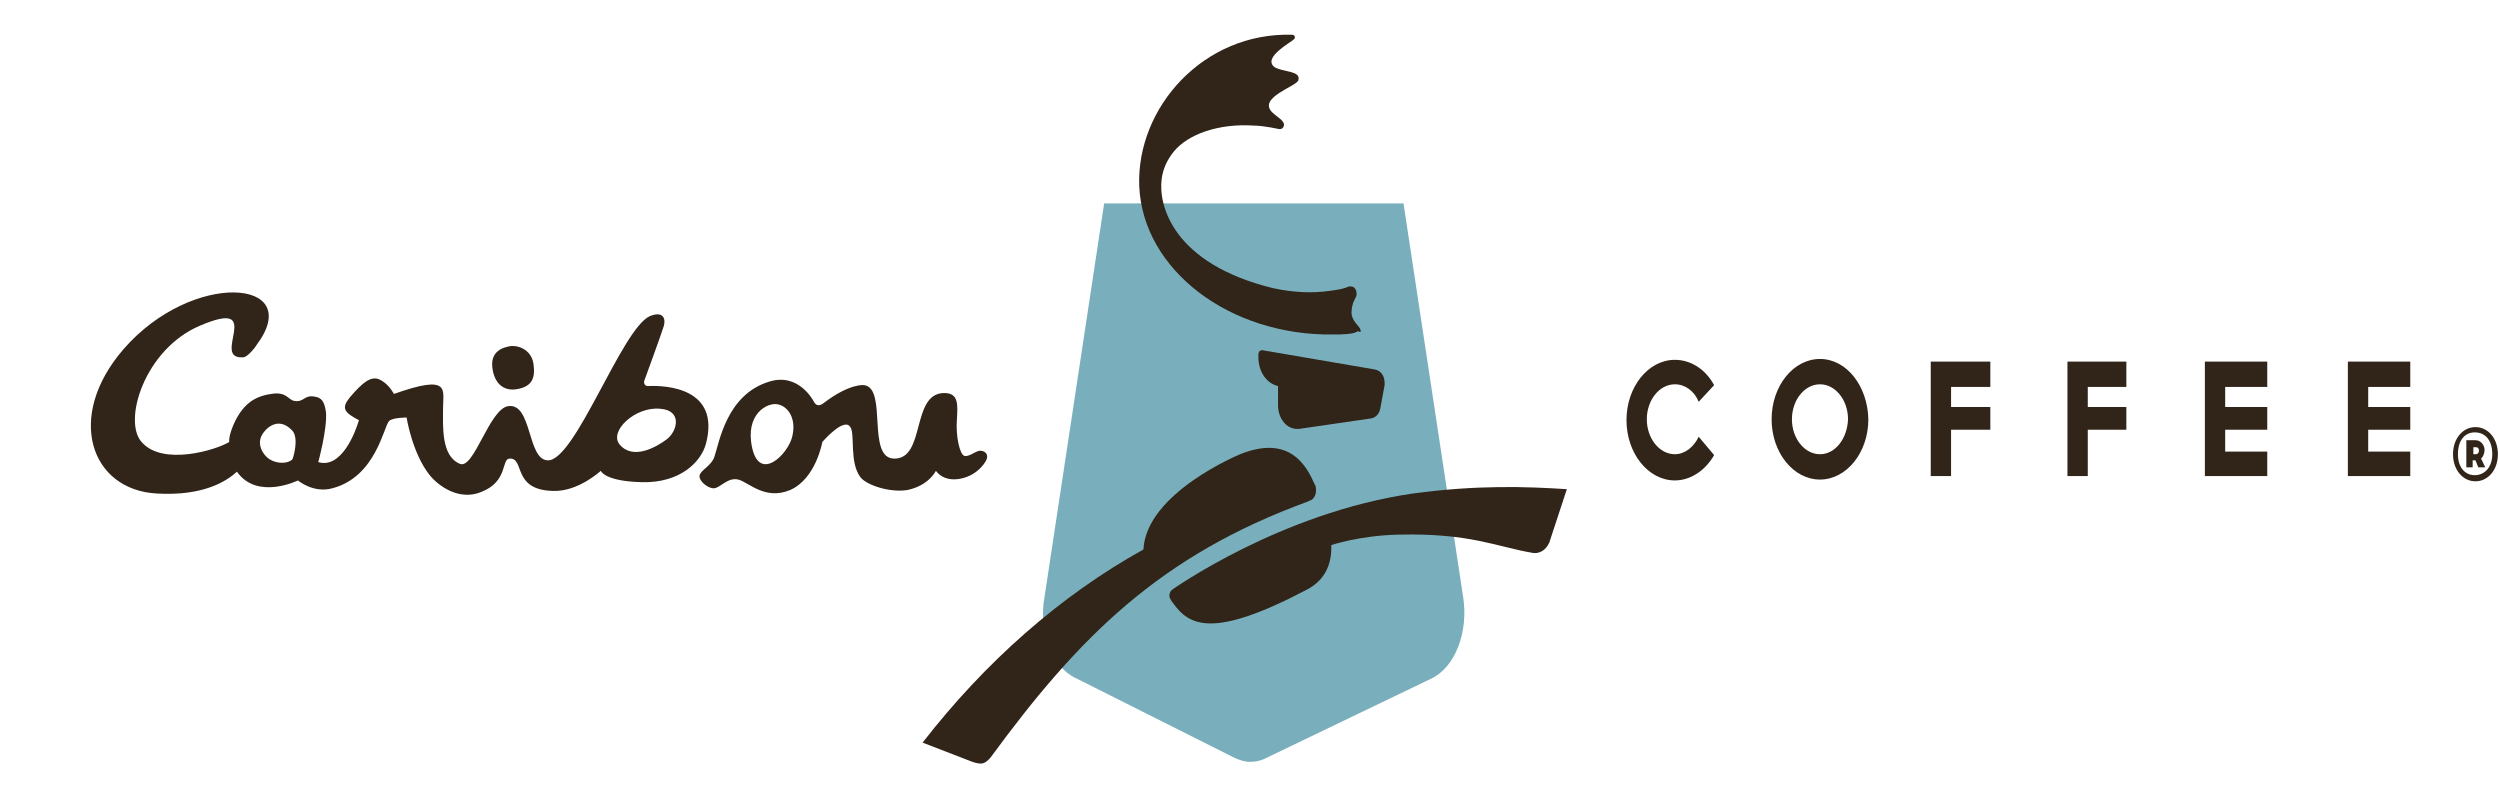
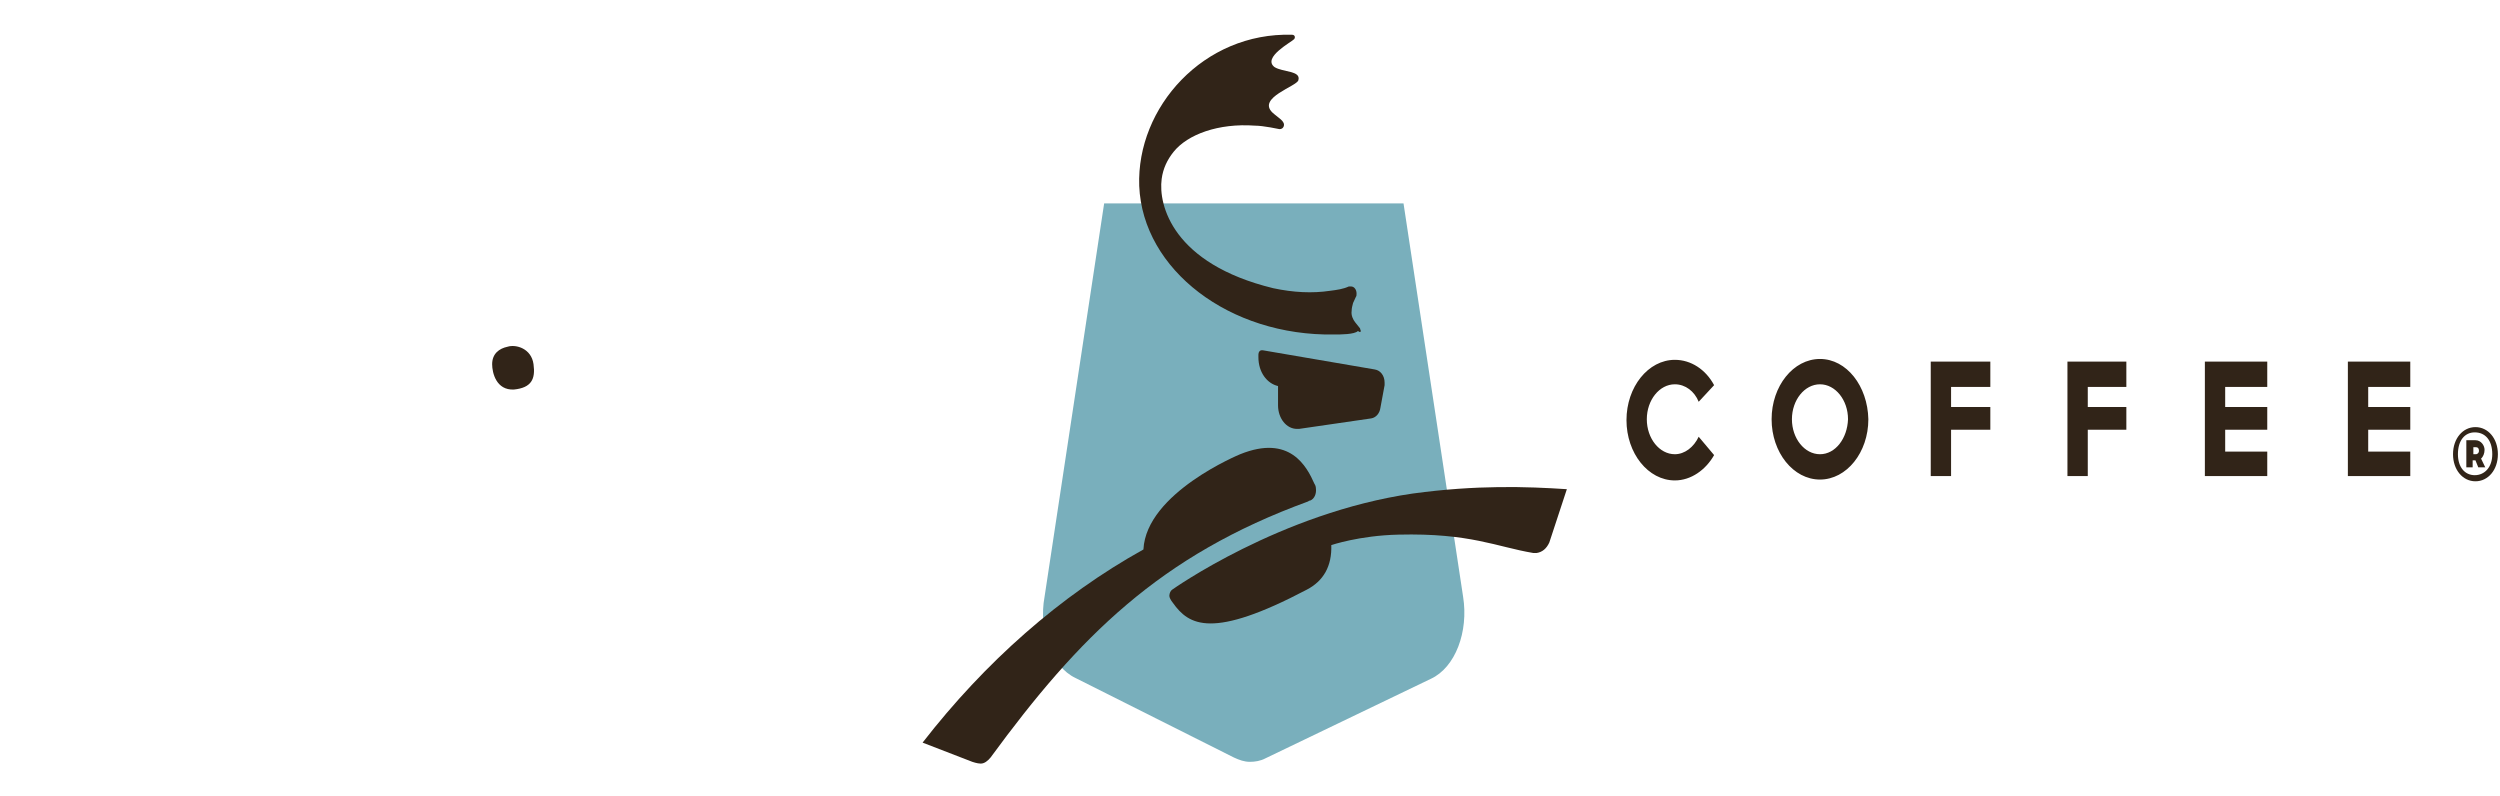
<svg xmlns="http://www.w3.org/2000/svg" width="135" height="43" viewBox="0 0 135 43" fill="none">
  <path d="M112.74 23.206H114.823V21.979H112.74V20.894H114.823V19.525H111.642V25.707H112.74V23.206ZM105.358 23.206H107.478V21.979H105.358V20.894H107.478V19.525H104.26V25.707H105.358V23.206ZM98.279 19.384C96.84 19.384 95.667 20.847 95.667 22.64C95.667 24.433 96.84 25.896 98.279 25.896C99.717 25.896 100.891 24.433 100.891 22.64C100.853 20.847 99.717 19.384 98.279 19.384ZM98.279 24.528C97.446 24.528 96.764 23.678 96.764 22.64C96.764 21.602 97.446 20.752 98.279 20.752C99.112 20.752 99.793 21.602 99.793 22.64C99.755 23.678 99.112 24.528 98.279 24.528ZM91.729 23.584C91.464 24.15 90.972 24.528 90.442 24.528C89.609 24.528 88.928 23.678 88.928 22.64C88.928 21.602 89.609 20.752 90.442 20.752C91.01 20.752 91.502 21.13 91.729 21.696L92.562 20.799C92.108 19.95 91.313 19.431 90.442 19.431C89.004 19.431 87.83 20.894 87.83 22.687C87.83 24.48 89.004 25.943 90.442 25.943C91.313 25.943 92.108 25.377 92.562 24.575L91.729 23.584ZM122.432 24.386H120.16V23.206H122.432V21.979H120.16V20.894H122.432V19.525H119.063V25.707H122.432V24.386ZM130.155 24.386H127.883V23.206H130.155V21.979H127.883V20.894H130.155V19.525H126.785V25.707H130.155V24.386Z" fill="#312418" />
  <path fill-rule="evenodd" clip-rule="evenodd" d="M27.75 21.035C28.696 20.941 28.923 20.469 28.81 19.667C28.696 18.817 27.863 18.581 27.409 18.723C26.955 18.817 26.576 19.101 26.576 19.667C26.576 20.139 26.803 21.082 27.75 21.035Z" fill="#312418" />
-   <path d="M34.979 20.847C34.828 20.847 34.752 20.705 34.79 20.564C34.79 20.564 35.774 17.874 35.85 17.591C35.964 17.166 35.774 16.789 35.093 17.072C33.578 17.732 31.042 24.953 29.566 24.858C28.468 24.811 28.733 21.744 27.446 21.932C26.424 22.074 25.591 25.377 24.833 25.047C23.811 24.622 23.925 23.018 23.925 22.027C23.925 21.036 24.341 20.186 21.275 21.272C21.161 21.083 20.896 20.658 20.442 20.47C20.026 20.328 19.609 20.611 18.89 21.46C18.436 22.027 18.549 22.263 19.382 22.688C19.193 23.348 18.436 25.33 17.186 24.953C17.186 24.953 17.678 23.159 17.603 22.263C17.527 21.697 17.375 21.46 16.959 21.413C16.429 21.319 16.391 21.744 15.899 21.649C15.558 21.602 15.483 21.13 14.65 21.272C13.628 21.413 13.211 21.932 12.946 22.31C12.568 22.876 12.341 23.584 12.378 23.867C11.697 24.292 8.782 25.189 7.646 23.867C6.624 22.735 7.798 18.865 10.788 17.591C14.423 16.034 11.28 19.479 13.173 19.29C13.4 19.242 13.817 18.723 13.855 18.629C16.543 15.043 10.372 14.571 6.662 18.865C3.52 22.499 4.883 26.463 8.479 26.651C10.978 26.793 12.227 25.991 12.795 25.472C13.893 27.029 16.088 25.944 16.088 25.944C16.088 25.944 16.921 26.651 17.943 26.368C20.291 25.755 20.707 23.065 21.01 22.735C21.199 22.546 21.956 22.546 21.956 22.546C21.956 22.546 22.259 24.481 23.206 25.66C23.66 26.227 24.796 27.076 26.007 26.557C27.446 25.991 27.067 24.764 27.521 24.764C28.354 24.717 27.635 26.463 29.869 26.51C31.231 26.557 32.443 25.424 32.443 25.424C32.443 25.424 32.632 25.991 34.676 26.038C36.721 26.085 37.856 24.953 38.121 23.962C38.916 20.941 35.964 20.8 34.979 20.847ZM15.786 24.811C15.483 25.094 14.726 25.047 14.347 24.622C14.082 24.339 13.931 23.914 14.12 23.537C14.271 23.207 14.991 22.404 15.786 23.254C16.164 23.678 15.823 24.764 15.786 24.811ZM36.001 23.726C35.434 24.15 34.184 24.858 33.465 24.009C32.859 23.301 34.298 21.932 35.661 22.074C36.872 22.168 36.569 23.301 36.001 23.726ZM52.924 24.339C52.697 24.339 52.356 24.669 52.091 24.622C51.826 24.575 51.599 23.537 51.674 22.64C51.712 21.885 51.788 21.224 50.993 21.224C49.176 21.224 50.009 24.811 48.267 24.764C46.791 24.717 47.926 20.989 46.677 20.8C46.677 20.8 45.92 20.658 44.444 21.791C44.179 21.98 44.027 21.838 43.952 21.697C43.952 21.697 43.157 20.092 41.529 20.611C39.219 21.319 38.841 23.914 38.576 24.669C38.424 25.141 37.856 25.377 37.781 25.66C37.705 25.944 38.197 26.368 38.538 26.368C38.879 26.368 39.295 25.755 39.863 25.896C40.431 26.038 41.301 27.029 42.664 26.463C44.065 25.849 44.406 23.867 44.406 23.867C44.406 23.867 45.579 22.499 45.92 23.065C46.185 23.442 45.844 25 46.488 25.802C46.867 26.227 48.078 26.604 48.987 26.463C50.16 26.227 50.539 25.424 50.539 25.424C50.539 25.424 50.917 26.038 51.864 25.849C52.848 25.66 53.302 24.858 53.302 24.717C53.34 24.481 53.151 24.339 52.924 24.339ZM42.778 23.584C42.551 24.528 41.036 26.038 40.62 24.198C40.204 22.357 41.453 21.697 42.021 21.838C42.627 21.98 43.005 22.688 42.778 23.584Z" fill="#312418" />
  <path d="M79.007 32.22L75.79 10.984H59.624L56.407 32.22C56.066 34.061 56.785 35.996 58.072 36.609L66.628 40.904C66.931 41.045 67.196 41.139 67.499 41.139C67.764 41.139 68.067 41.092 68.332 40.951L77.266 36.656C78.591 36.043 79.31 34.108 79.007 32.22Z" fill="#79AFBC" />
  <path d="M73.481 17.874C73.481 17.827 73.443 17.78 73.443 17.733L73.178 17.402C73.065 17.261 72.951 17.025 72.989 16.789C72.989 16.647 73.027 16.506 73.065 16.364L73.216 16.034C73.254 15.987 73.254 15.94 73.254 15.845C73.254 15.656 73.141 15.468 72.951 15.468H72.838C72.535 15.609 72.194 15.656 71.816 15.704C70.869 15.845 69.847 15.798 68.749 15.562C63.336 14.241 62.54 11.079 62.73 9.663C62.805 9.097 63.033 8.625 63.373 8.2C64.13 7.256 65.796 6.643 67.765 6.785C68.219 6.785 69.09 6.973 69.09 6.973C69.203 6.973 69.279 6.926 69.317 6.832C69.43 6.549 69.014 6.36 68.711 6.077C67.878 5.274 70.036 4.661 70.112 4.331C70.263 3.811 69.279 3.906 68.825 3.623C68.143 3.104 69.771 2.254 69.885 2.113C69.96 2.018 69.923 1.877 69.771 1.877C65.001 1.735 61.367 5.793 61.518 10.041C61.708 14.571 66.402 18.157 72.043 18.063C72.383 18.063 73.141 18.063 73.33 17.874C73.443 17.969 73.481 17.922 73.481 17.874ZM74.768 20.659C74.768 20.281 74.541 19.998 74.238 19.951L68.181 18.913H68.143C68.03 18.913 67.954 19.007 67.954 19.149V19.29C67.954 20.092 68.408 20.706 69.014 20.847V21.886C69.014 22.593 69.468 23.16 70.036 23.16H70.15L74.049 22.593C74.314 22.546 74.503 22.31 74.541 22.027L74.768 20.8V20.659ZM70.755 27.029C70.983 26.935 71.096 26.652 71.058 26.369C71.058 26.274 71.02 26.18 70.983 26.133C70.566 25.189 69.658 23.443 66.97 24.528C66.97 24.528 61.897 26.605 61.745 29.672C57.24 32.173 53.19 35.76 49.82 40.101L52.508 41.14C52.508 41.14 52.773 41.234 52.962 41.234C53.152 41.234 53.341 41.092 53.492 40.904C58.263 34.391 62.616 30.003 70.642 27.077C70.68 27.029 70.755 27.029 70.755 27.029Z" fill="#312418" />
  <path d="M76.281 26.652C69.126 27.69 63.296 31.843 63.296 31.843C63.22 31.89 63.145 32.032 63.145 32.173C63.145 32.268 63.22 32.409 63.334 32.551C64.204 33.778 65.454 34.533 70.565 31.843C71.473 31.371 71.927 30.569 71.89 29.436C71.89 29.436 73.404 28.917 75.524 28.87C79.385 28.776 80.824 29.531 82.793 29.861H82.982C83.285 29.814 83.512 29.625 83.663 29.295L84.61 26.416C82.452 26.274 79.726 26.18 76.281 26.652Z" fill="#312418" />
  <path d="M132.463 24.527C132.463 23.678 132.993 23.064 133.674 23.064C134.356 23.064 134.886 23.678 134.886 24.527C134.886 25.377 134.356 25.99 133.674 25.99C132.993 25.99 132.463 25.377 132.463 24.527ZM134.583 24.527C134.583 23.772 134.204 23.348 133.636 23.348C133.106 23.348 132.728 23.772 132.728 24.527C132.728 25.235 133.106 25.66 133.636 25.66C134.166 25.66 134.583 25.235 134.583 24.527ZM134.204 25.235H133.826L133.674 24.858H133.523V25.235H133.182V23.772H133.674C133.977 23.772 134.166 24.055 134.166 24.291C134.166 24.48 134.091 24.669 133.977 24.763L134.204 25.235ZM133.712 24.527C133.75 24.527 133.864 24.48 133.864 24.339C133.864 24.197 133.788 24.15 133.712 24.15H133.561V24.527H133.712Z" fill="#312418" />
</svg>